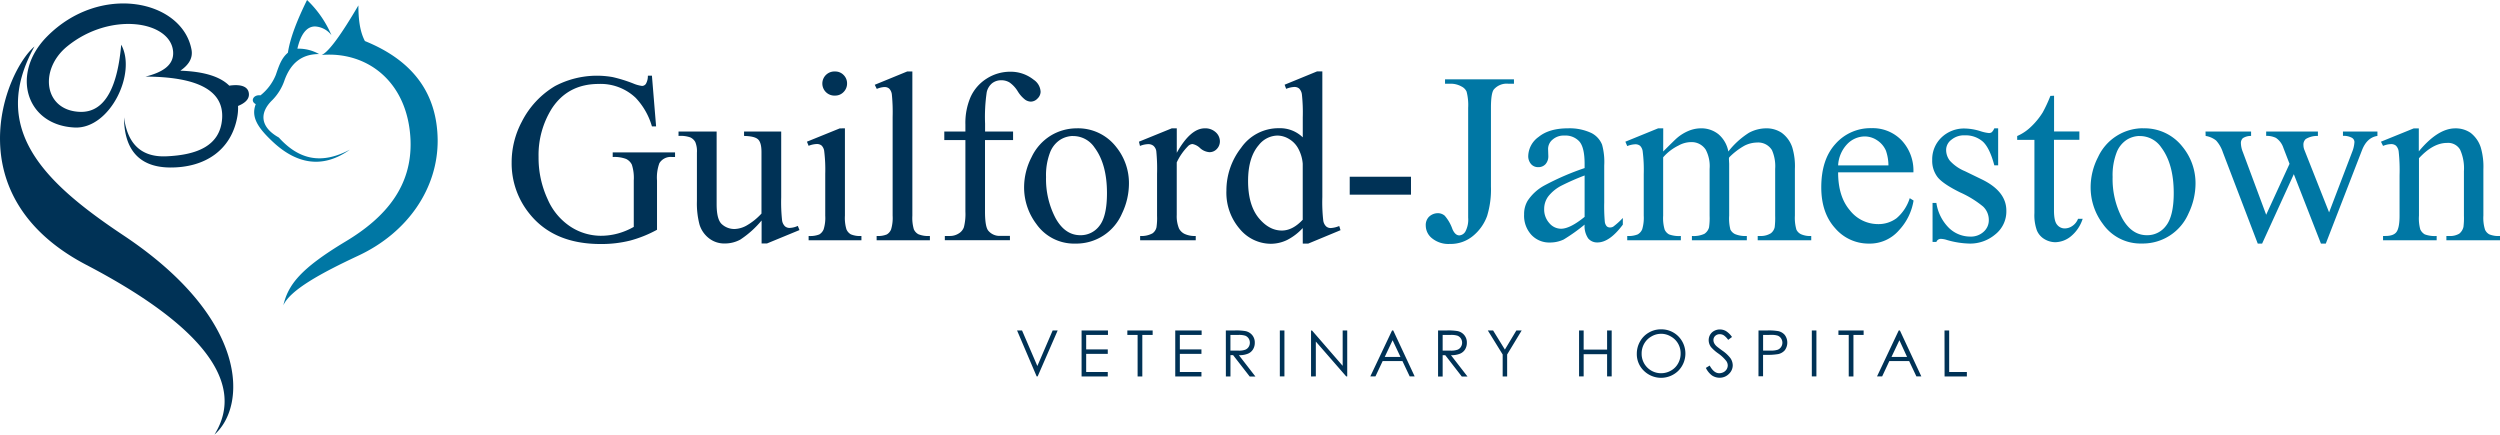
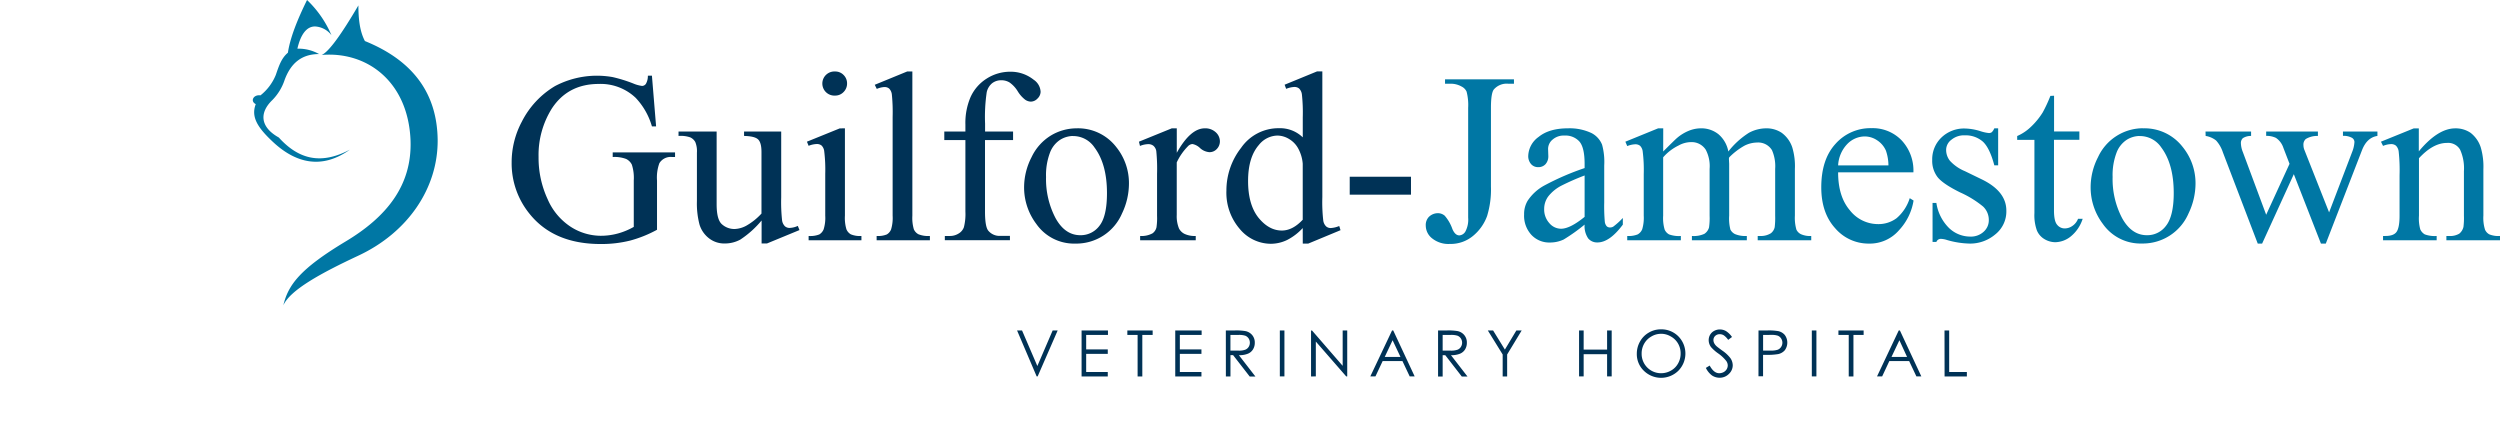
<svg xmlns="http://www.w3.org/2000/svg" id="Layer_1" data-name="Layer 1" viewBox="0 0 652.84 113.5">
  <defs>
    <style>.cls-3{fill:#003256}.cls-4{fill:#0077a4}</style>
  </defs>
-   <path fill="#003256" fill-rule="evenodd" d="M31.65 11.67c-.9 10.38-3.92 17.77-10.75 17.54-9.42-.32-10.79-11-3.39-17.07 11.38-9.3 27.19-6.63 27.7 1.41C45.43 17 42.47 18.89 38 20c13.35.06 20.53 3.5 20 11-.51 7.06-6.52 9.48-14.61 9.82-6.64.27-10.13-3.42-11-10.18 0 7.45 3.14 13 11.92 13.1 9.34.09 16.12-4.65 17.65-13.21a12.46 12.46 0 00.2-2.86C63.81 27 65.1 26 65 24.52c-.14-2.13-2.45-2.55-5.13-2.15-2.36-2.36-6.58-3.7-12.78-3.91 2-1.38 3.36-3.13 2.92-5.5C47.59 0 26.16-4.53 12.25 9.57 2.71 19.24 6.76 32.71 19.5 33.3c9.18.43 16.26-14.18 12.15-21.63zM9 12.14c-12 21.7 2.78 35.7 23.28 49.35 32.92 21.93 32.13 44.62 23.72 52 8.63-13.8-4.12-29-33.44-44.31C-11.74 51.25 1.23 18.77 9 12.14z" />
  <path fill="#0077a4" fill-rule="evenodd" d="M91.36 39.08c-7.25 3.86-13.17 2.78-18.55-3.17-4.83-2.69-5.18-6.42-1.69-9.78a13.56 13.56 0 003.21-5.27c1.53-4.14 4.26-6.76 9-6.74a10.93 10.93 0 00-5.67-1.41c.84-3.65 2.37-5.82 4.62-5.8a5.77 5.77 0 014.28 2.29A27.73 27.73 0 0080.18 0c-2.51 5.1-4.41 9.84-5 13.77-1.74 1.46-2.37 3.53-3.16 5.8a13.07 13.07 0 01-4 5.33c-1.86-.26-2.75 1.54-1.23 2.29-1.31 3.37.55 6.17 4.39 9.78 5.85 5.51 12.69 7.46 20.18 2.11zM84 14.35c1.83-.77 5.11-5.3 9.59-12.94 0 3.58.38 6.82 1.7 9.31 13.09 5.3 18.83 14.17 19 25.72.13 12.8-7.9 24.32-20.65 30.29-9.88 4.62-17.86 9-19.65 13 1.28-5.36 4.37-9.52 16.31-16.7 10.53-6.32 17.3-14.47 16.91-26.3C106.64 21.47 96 13.35 84 14.35z" />
  <path d="M170.24 19.75L171.33 33h-1.09a18.09 18.09 0 00-4.24-7.45 13.3 13.3 0 00-9.64-3.63q-8 0-12.21 6.35A22.82 22.82 0 00140.64 41 25.57 25.57 0 00143 52a16.28 16.28 0 006.09 7.26 14.61 14.61 0 007.73 2.31 16.84 16.84 0 004.5-.59 18 18 0 004.18-1.73V47.12A11.25 11.25 0 00165 43a3.26 3.26 0 00-1.49-1.49A8.61 8.61 0 00160 41v-1.2h16.28V41h-.78a3.45 3.45 0 00-3.31 1.61 10.82 10.82 0 00-.62 4.53V60a31.76 31.76 0 01-7 2.82 30.81 30.81 0 01-7.72.9q-12.18 0-18.5-7.81a20.85 20.85 0 01-4.74-13.51 22.52 22.52 0 012.66-10.63 22.77 22.77 0 018.68-9.3 23.47 23.47 0 0115.08-2.33 38.06 38.06 0 015.31 1.65 8.79 8.79 0 002.33.65 1.24 1.24 0 001-.55 4.11 4.11 0 00.51-2.12zM204 34.35v17.2a44.17 44.17 0 00.23 6 2.7 2.7 0 00.74 1.53 1.81 1.81 0 001.2.44 5.57 5.57 0 002.17-.53l.43 1.09-8.49 3.5h-1.4v-6a25.27 25.27 0 01-5.58 5 8.42 8.42 0 01-4.06 1 6.45 6.45 0 01-4.13-1.38 7.15 7.15 0 01-2.44-3.55 21.65 21.65 0 01-.68-6.14V39.87a6.21 6.21 0 00-.43-2.79 2.89 2.89 0 00-1.29-1.2 7.56 7.56 0 00-3.08-.38v-1.15h9.95v19q0 4 1.38 5.21a4.84 4.84 0 003.33 1.24 6.93 6.93 0 003-.84 16.32 16.32 0 004-3.19V39.68c0-1.61-.29-2.7-.88-3.27s-1.81-.87-3.67-.91v-1.15zM220.64 33.51v22.81a10.38 10.38 0 00.39 3.55 2.72 2.72 0 001.15 1.32 6.11 6.11 0 002.77.43v1.12h-13.79v-1.12a6.44 6.44 0 002.79-.4 2.79 2.79 0 001.13-1.33 10 10 0 00.42-3.57V45.38a39.42 39.42 0 00-.28-6 2.48 2.48 0 00-.68-1.38 1.93 1.93 0 00-1.27-.39 6.2 6.2 0 00-2.11.47l-.44-1.08 8.56-3.47zm-2.57-14.84a3 3 0 012.22.91 3.06 3.06 0 01.91 2.22 3.11 3.11 0 01-.91 2.23 3 3 0 01-2.22.93 3.15 3.15 0 110-6.29zM238.25 18.67v37.65a10.62 10.62 0 00.38 3.54 2.69 2.69 0 001.2 1.31 6.85 6.85 0 003 .45v1.12h-13.91v-1.12a6 6 0 002.66-.4 2.67 2.67 0 001.12-1.33 10.39 10.39 0 00.4-3.57V30.54a46.27 46.27 0 00-.21-5.91 2.62 2.62 0 00-.7-1.5 1.84 1.84 0 00-1.23-.4 5.75 5.75 0 00-2 .49l-.53-1.08 8.46-3.47zM257.22 36.58v18.66c0 2.64.29 4.32.86 5a3.81 3.81 0 003.07 1.36h2.58v1.12h-17v-1.1H248a4.2 4.2 0 002.3-.62 3.14 3.14 0 001.41-1.67 13.92 13.92 0 00.39-4.09V36.58h-5.51v-2.23h5.51v-1.86a17 17 0 011.37-7.19 11.11 11.11 0 014.16-4.76 11.38 11.38 0 016.31-1.81 9.57 9.57 0 016 2.1 4 4 0 011.8 3.14 2.5 2.5 0 01-.8 1.75 2.45 2.45 0 01-1.74.82 2.78 2.78 0 01-1.5-.51 8.12 8.12 0 01-1.94-2.2 7.66 7.66 0 00-2.11-2.28 4 4 0 00-2.14-.59 3.81 3.81 0 00-2.41.76 4.22 4.22 0 00-1.43 2.35 44.38 44.38 0 00-.43 8.23v2.05h7.31v2.23zM281.14 33.51a12.59 12.59 0 0110.36 4.9 15 15 0 013.31 9.59 18.12 18.12 0 01-1.81 7.74 13 13 0 01-12.18 7.87 12 12 0 01-10.19-5.12 15.82 15.82 0 01-3.2-9.67 17.17 17.17 0 011.94-7.76 13.22 13.22 0 015.1-5.7 13.09 13.09 0 016.67-1.85zm-1 2a6.49 6.49 0 00-3.3 1 6.88 6.88 0 00-2.68 3.43 16.51 16.51 0 00-1 6.29 21.93 21.93 0 002.46 10.69c1.65 3 3.81 4.5 6.5 4.5a6.08 6.08 0 005-2.48c1.3-1.65 1.95-4.5 1.95-8.53q0-7.56-3.26-11.9a6.69 6.69 0 00-5.63-2.98zM307.3 33.51v6.39q3.57-6.39 7.32-6.39a4 4 0 012.82 1 3.2 3.2 0 011.12 2.4 2.84 2.84 0 01-.81 2 2.57 2.57 0 01-1.92.83 4.09 4.09 0 01-2.44-1.06 3.92 3.92 0 00-2-1.07 1.79 1.79 0 00-1.21.62 15 15 0 00-2.89 4.18v13.7a8.42 8.42 0 00.59 3.56 3.28 3.28 0 001.43 1.4 6.28 6.28 0 002.94.55v1.12h-14.52v-1.12a6 6 0 003.22-.68 2.66 2.66 0 001.05-1.58 16.38 16.38 0 00.15-3v-11a46.73 46.73 0 00-.2-5.9 2.35 2.35 0 00-.74-1.38 2.12 2.12 0 00-1.35-.44 6.12 6.12 0 00-2.17.47l-.27-1.11 8.58-3.49zM340.19 59.55a14.4 14.4 0 01-4.06 3.11 9.82 9.82 0 01-4.28 1 10.6 10.6 0 01-8.12-3.89 14.49 14.49 0 01-3.47-10 18.07 18.07 0 013.84-11.17 11.88 11.88 0 019.9-5.12 8.52 8.52 0 016.2 2.39v-5.24a43.85 43.85 0 00-.23-6 2.63 2.63 0 00-.73-1.52 1.88 1.88 0 00-1.24-.4 6.51 6.51 0 00-2.14.49l-.4-1.08 8.46-3.47h1.39v32.84a42.47 42.47 0 00.24 6.09 2.64 2.64 0 00.74 1.53 1.79 1.79 0 001.19.44 6.82 6.82 0 002.24-.53l.34 1.09-8.43 3.5h-1.43zm0-2.17V42.75a9.91 9.91 0 00-1.11-3.84 6.46 6.46 0 00-2.47-2.62 6 6 0 00-3-.89 6.36 6.36 0 00-4.87 2.45q-2.82 3.23-2.82 9.42t2.73 9.6c1.82 2.22 3.84 3.33 6.08 3.33q2.82 0 5.46-2.82zM352.46 46.16h16v4.68h-16z" class="cls-3" />
  <path d="M377.35 21.86v-1.15h18v1.15h-1.52a4.44 4.44 0 00-3.75 1.52c-.49.66-.74 2.25-.74 4.77V48.7a23.7 23.7 0 01-1 7.69 12 12 0 01-3.58 5.13 9.12 9.12 0 01-6.14 2.18 6.78 6.78 0 01-4.62-1.44 4.26 4.26 0 01-1.68-3.3 3.08 3.08 0 01.78-2.29 3.37 3.37 0 012.38-1 2.74 2.74 0 011.79.66 10.63 10.63 0 012 3.47c.47 1.11 1.08 1.67 1.82 1.67a2 2 0 001.57-1 6.62 6.62 0 00.73-3.63V28.15a13.86 13.86 0 00-.41-4.22 2.76 2.76 0 00-1.3-1.33 5.77 5.77 0 00-2.82-.74zM413.8 58.65a46.78 46.78 0 01-5.48 3.9 8.38 8.38 0 01-3.57.78 6.37 6.37 0 01-4.85-2A7.37 7.37 0 01398 56a6.73 6.73 0 01.93-3.59 12.25 12.25 0 014.41-4 68.49 68.49 0 0110.46-4.52v-1.08q0-4.25-1.34-5.83a4.89 4.89 0 00-3.93-1.58 4.39 4.39 0 00-3.1 1.06 3.17 3.17 0 00-1.17 2.41l.06 1.8a3.06 3.06 0 01-.73 2.2 2.49 2.49 0 01-1.91.78 2.39 2.39 0 01-1.87-.81 3.14 3.14 0 01-.73-2.2 6.34 6.34 0 012.73-4.9c1.82-1.48 4.37-2.23 7.65-2.23a13.34 13.34 0 016.2 1.27 5.87 5.87 0 012.7 3 17 17 0 01.56 5.45v9.64a45.7 45.7 0 00.15 5 2.15 2.15 0 00.51 1.22 1.22 1.22 0 00.83.31 1.69 1.69 0 00.86-.21 19.34 19.34 0 002.51-2.27v1.74q-3.46 4.65-6.63 4.65a3 3 0 01-2.42-1.06 5.67 5.67 0 01-.93-3.6zm0-2V45.82a63.24 63.24 0 00-6 2.63 10.45 10.45 0 00-3.5 2.85 5.47 5.47 0 00-1.06 3.26 5.31 5.31 0 001.34 3.7 4 4 0 003.06 1.47q2.36 0 6.16-3.1zM434.32 39.56q3.1-3.11 3.66-3.57a11.29 11.29 0 013-1.83 8.5 8.5 0 013.19-.65 7.12 7.12 0 014.59 1.55 7.72 7.72 0 012.57 4.5 21.2 21.2 0 015.39-4.89 9.66 9.66 0 014.53-1.16 7.12 7.12 0 014 1.16 7.76 7.76 0 012.77 3.8 16.93 16.93 0 01.69 5.64v12.21a11.1 11.1 0 00.4 3.66 2.62 2.62 0 001.15 1.16 5.71 5.71 0 002.72.48v1.12H459v-1.12h.59a4.88 4.88 0 002.85-.71 2.77 2.77 0 001-1.58 20.51 20.51 0 00.12-3V44.11a10.43 10.43 0 00-.83-4.89 4.2 4.2 0 00-3.88-2 7.48 7.48 0 00-3.3.82 17.85 17.85 0 00-4 3.06l-.07.34.07 1.33v13.55a11.62 11.62 0 00.32 3.63 2.63 2.63 0 001.23 1.19 7 7 0 003.06.48v1.12h-14.34v-1.12a6.63 6.63 0 003.24-.55 2.93 2.93 0 001.23-1.68 17 17 0 00.15-3.07V44.11a9.25 9.25 0 00-1-5 4.37 4.37 0 00-3.81-2 6.82 6.82 0 00-3.32.9 12.68 12.68 0 00-4 3.07v15.24a10.51 10.51 0 00.39 3.63 2.67 2.67 0 001.15 1.26 7.37 7.37 0 003.08.41v1.12h-14v-1.12a6.29 6.29 0 002.73-.41 2.74 2.74 0 001.18-1.34 10.47 10.47 0 00.4-3.55V45.48a38.84 38.84 0 00-.28-6 2.51 2.51 0 00-.68-1.41 1.93 1.93 0 00-1.27-.39 6 6 0 00-2.08.47l-.49-1.15 8.56-3.49h1.33zM480 45q0 6.33 3.07 9.92a9.34 9.34 0 007.28 3.6 7.91 7.91 0 004.89-1.52 11.25 11.25 0 003.46-5.25l1 .62a14.78 14.78 0 01-3.78 7.73 10.08 10.08 0 01-7.92 3.51 11.45 11.45 0 01-8.76-4q-3.64-4-3.64-10.7 0-7.29 3.73-11.36a12.18 12.18 0 019.38-4.08 10.46 10.46 0 017.84 3.15 11.5 11.5 0 013.11 8.38zm0-1.8h13.14a12.08 12.08 0 00-.65-3.84 6.12 6.12 0 00-2.31-2.73 5.82 5.82 0 00-3.21-1 6.4 6.4 0 00-4.6 2 8.7 8.7 0 00-2.37 5.61zM521.79 33.51v9.67h-1c-.79-3-1.8-5.1-3-6.2a6.83 6.83 0 00-4.7-1.64 5.15 5.15 0 00-3.5 1.15 3.32 3.32 0 00-1.38 2.51 4.54 4.54 0 001 3 11 11 0 003.9 2.7l4.53 2.2q6.29 3.1 6.29 8.1a7.65 7.65 0 01-2.93 6.24 10.15 10.15 0 01-6.55 2.37 22.63 22.63 0 01-6-.93 5.92 5.92 0 00-1.67-.31 1.24 1.24 0 00-1.12.8h-1V53h1a11.58 11.58 0 003.34 6.58 8 8 0 005.49 2.2 4.9 4.9 0 003.51-1.26 4 4 0 001.35-3 4.81 4.81 0 00-1.5-3.59 26.26 26.26 0 00-6-3.69q-4.5-2.23-5.89-4a7 7 0 01-1.39-4.46 7.87 7.87 0 012.4-5.86 8.49 8.49 0 016.21-2.36 14.44 14.44 0 014.06.72 10.23 10.23 0 002.11.46 1.23 1.23 0 00.78-.22 3 3 0 00.65-1zM536.39 25v9.33H543v2.17h-6.63v18.43c0 1.84.26 3.08.79 3.72a2.51 2.51 0 002 1 3.5 3.5 0 002-.64 4 4 0 001.49-1.87h1.21a9.73 9.73 0 01-3.07 4.57 6.63 6.63 0 01-4.09 1.54 5.57 5.57 0 01-2.79-.79 4.78 4.78 0 01-2-2.27 11.74 11.74 0 01-.65-4.54V36.52h-4.5v-1a12 12 0 003.49-2.31 18.71 18.71 0 003.18-3.86 36.33 36.33 0 002-4.31zM559.67 33.51a12.58 12.58 0 0110.33 4.9 15 15 0 013.33 9.59 18.1 18.1 0 01-1.82 7.72 13 13 0 01-12.18 7.87 12 12 0 01-10.2-5.12 15.81 15.81 0 01-3.19-9.67 17.15 17.15 0 011.93-7.76 12.95 12.95 0 0111.8-7.55zm-1 2a6.49 6.49 0 00-3.31 1 6.94 6.94 0 00-2.68 3.43 16.51 16.51 0 00-1 6.29 21.93 21.93 0 002.46 10.69c1.65 3 3.81 4.5 6.5 4.5a6.06 6.06 0 005-2.48c1.3-1.65 2-4.5 2-8.53q0-7.56-3.25-11.9a6.72 6.72 0 00-5.68-2.98zM575.94 34.35h11.9v1.15a3.85 3.85 0 00-2.15.58 1.73 1.73 0 00-.51 1.34 6.65 6.65 0 00.52 2.32l6.08 16.34 6.1-13.3-1.61-4.18a5 5 0 00-1.95-2.6 5.69 5.69 0 00-2.54-.52v-1.13h13.51v1.15a5.75 5.75 0 00-3.16.8 1.92 1.92 0 00-.62 1.58 3.42 3.42 0 00.25 1.27l6.45 16.31 6-15.72a8.25 8.25 0 00.62-2.66 1.31 1.31 0 00-.63-1.08 4.43 4.43 0 00-2.37-.52v-1.13h9v1.15q-2.7.39-4 3.65l-9.48 24.46h-1.27L599 45.48l-8.28 18.13h-1.14l-9.12-23.87a8.55 8.55 0 00-1.76-3.05 5.79 5.79 0 00-2.73-1.19zM631.64 39.52c3.32-4 6.5-6 9.51-6a6.86 6.86 0 014 1.16 7.82 7.82 0 012.67 3.83 17.87 17.87 0 01.68 5.71v12.1a10.23 10.23 0 00.43 3.66 2.58 2.58 0 001.1 1.21 6.26 6.26 0 002.81.43v1.12h-14v-1.12h.59a4.75 4.75 0 002.77-.6 3.17 3.17 0 001.1-1.78 18.74 18.74 0 00.12-2.92V44.7a11.8 11.8 0 00-1-5.62 3.61 3.61 0 00-3.4-1.76c-2.46 0-4.9 1.35-7.34 4v15a10.66 10.66 0 00.34 3.57 2.85 2.85 0 001.19 1.32 7.46 7.46 0 003.09.41v1.12h-14v-1.12h.62c1.45 0 2.43-.36 2.93-1.1s.76-2.13.76-4.2V45.79a45.05 45.05 0 00-.23-6.23 2.63 2.63 0 00-.71-1.52 1.94 1.94 0 00-1.29-.41 6 6 0 00-2.08.47l-.55-1.1 8.55-3.47h1.34z" class="cls-4" />
  <path d="M265.59 86.29h1.3l4 9.29 4-9.29h1.31l-5.23 12h-.26zM282.44 86.29h6.89v1.18h-5.69v3.77h5.64v1.17h-5.64v4.73h5.64v1.17h-6.84zM294.39 87.47v-1.18H301v1.18h-2.7v10.84h-1.23V87.47zM306.9 86.29h6.89v1.18h-5.69v3.77h5.64v1.17h-5.64v4.73h5.64v1.17h-6.84zM320.11 86.29h2.39a14.35 14.35 0 012.72.17 3.08 3.08 0 011.78 1.05 3 3 0 01.67 2 3.2 3.2 0 01-.47 1.73 2.76 2.76 0 01-1.32 1.12 5.82 5.82 0 01-2.36.39l4.32 5.58h-1.49l-4.35-5.6h-.68v5.58h-1.2zm1.2 1.18v4.09h2.07a5 5 0 001.78-.23 1.85 1.85 0 00.9-.73 2 2 0 00.32-1.12 2 2 0 00-.32-1.1 1.91 1.91 0 00-.86-.71 5.33 5.33 0 00-1.77-.21zM334.21 86.29h1.2v12h-1.2zM342.36 98.31v-12h.26l8 9.22v-9.24h1.19v12h-.27l-7.93-9.1v9.1zM363.82 86.29l5.6 12h-1.3l-1.89-4h-5.17l-1.88 4h-1.34l5.68-12zm-.16 2.56l-2.05 4.35h4.1zM375.53 86.29h2.39a14.35 14.35 0 012.72.17 3.08 3.08 0 011.74 1.05 3 3 0 01.67 2 3.29 3.29 0 01-.46 1.73 2.85 2.85 0 01-1.32 1.12 5.87 5.87 0 01-2.37.39l4.32 5.58h-1.49l-4.32-5.58h-.68v5.58h-1.2zm1.2 1.18v4.09h2.07a5 5 0 001.78-.23 1.76 1.76 0 00.9-.73 2 2 0 00.33-1.12 2 2 0 00-.33-1.1 1.91 1.91 0 00-.86-.71 5.29 5.29 0 00-1.77-.21zM388.52 86.29h1.38l3.08 5 3-5h1.39l-3.8 6.28v5.74h-1.17v-5.74zM412.35 86.29h1.2v5h6.12v-5h1.2v12h-1.2v-5.8h-6.12v5.8h-1.2zM433.7 86a6.26 6.26 0 014.57 1.82 6.4 6.4 0 010 9 6.42 6.42 0 01-9 0 6 6 0 01-1.84-4.43 6.36 6.36 0 01.84-3.21 6.05 6.05 0 012.28-2.32 6.15 6.15 0 013.15-.86zm.05 1.17a4.87 4.87 0 00-2.52.7 4.94 4.94 0 00-1.87 1.87 5.16 5.16 0 00-.67 2.62 5.05 5.05 0 005.06 5.1 5.14 5.14 0 002.59-.68 4.75 4.75 0 001.86-1.86 5.15 5.15 0 00.67-2.61 5 5 0 00-.67-2.59 4.92 4.92 0 00-1.88-1.85 5 5 0 00-2.57-.71zM445.46 96.07l1-.61c.72 1.33 1.55 2 2.49 2a2.46 2.46 0 001.14-.28 2.12 2.12 0 00.81-.76 2 2 0 00.28-1 2.06 2.06 0 00-.41-1.18 9.88 9.88 0 00-2.06-1.93 10.44 10.44 0 01-1.87-1.64 3 3 0 01-.64-1.84 2.81 2.81 0 01.38-1.43 2.67 2.67 0 011.06-1 3.09 3.09 0 011.48-.37 3.21 3.21 0 011.59.42 5.5 5.5 0 011.58 1.55l-1 .75a4.83 4.83 0 00-1.15-1.19 2 2 0 00-1.05-.29 1.65 1.65 0 00-1.19.45 1.45 1.45 0 00-.46 1.08 1.83 1.83 0 00.17.76 2.71 2.71 0 00.59.8q.24.24 1.56 1.2a9 9 0 012.14 2 3.39 3.39 0 01.58 1.81 3.07 3.07 0 01-1 2.27 3.34 3.34 0 01-2.41 1 3.57 3.57 0 01-2-.59 5.34 5.34 0 01-1.61-1.98zM459.21 86.29h2.39a14.55 14.55 0 012.78.18 3.1 3.1 0 011.69 1 3.36 3.36 0 010 4 3.13 3.13 0 01-1.75 1 15.84 15.84 0 01-3.06.19h-.86v5.59h-1.2zm1.2 1.18v4.08h2a5.3 5.3 0 001.8-.22 1.85 1.85 0 00.9-.73 2 2 0 000-2.22 1.87 1.87 0 00-.86-.72 5.23 5.23 0 00-1.75-.21zM473.13 86.29h1.2v12h-1.2zM480.08 87.47v-1.18h6.58v1.18H484v10.84h-1.23V87.47zM496.13 86.29l5.6 12h-1.29l-1.89-4h-5.18l-1.87 4h-1.34l5.67-12zm-.13 2.56l-2.06 4.35H498zM507.78 86.29H509v10.86h4.62v1.16h-5.82z" class="cls-3" />
</svg>